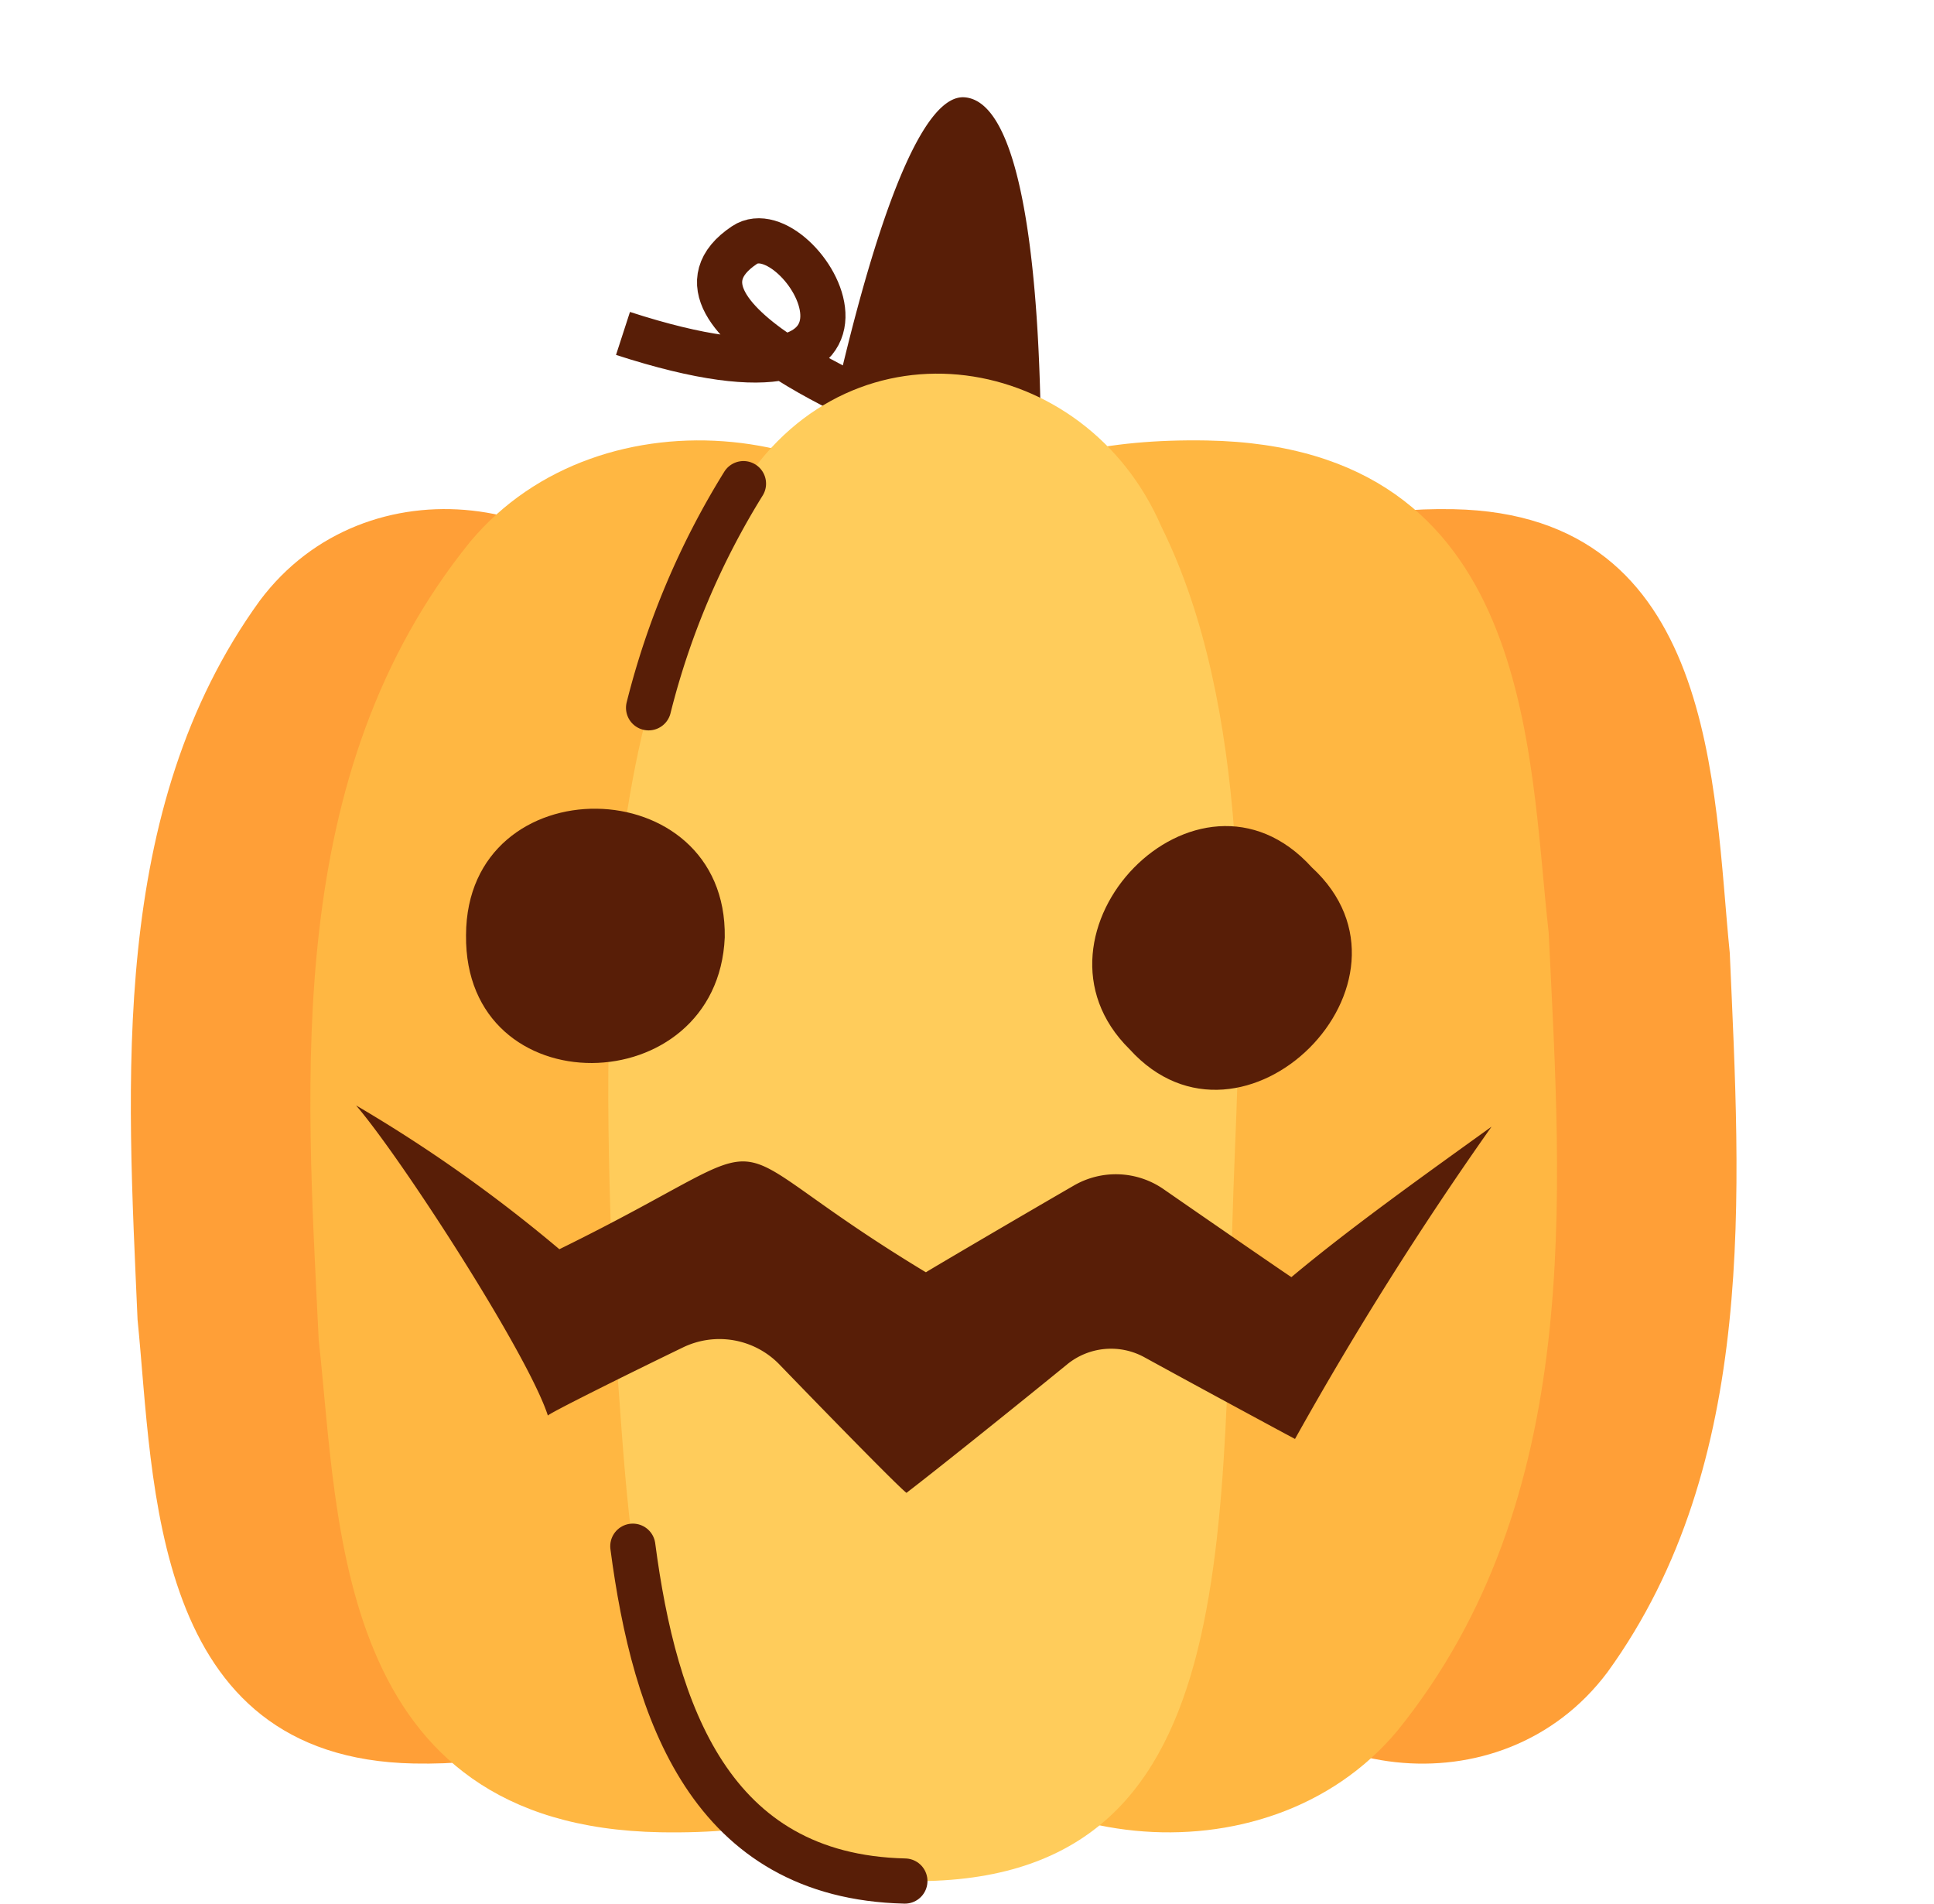
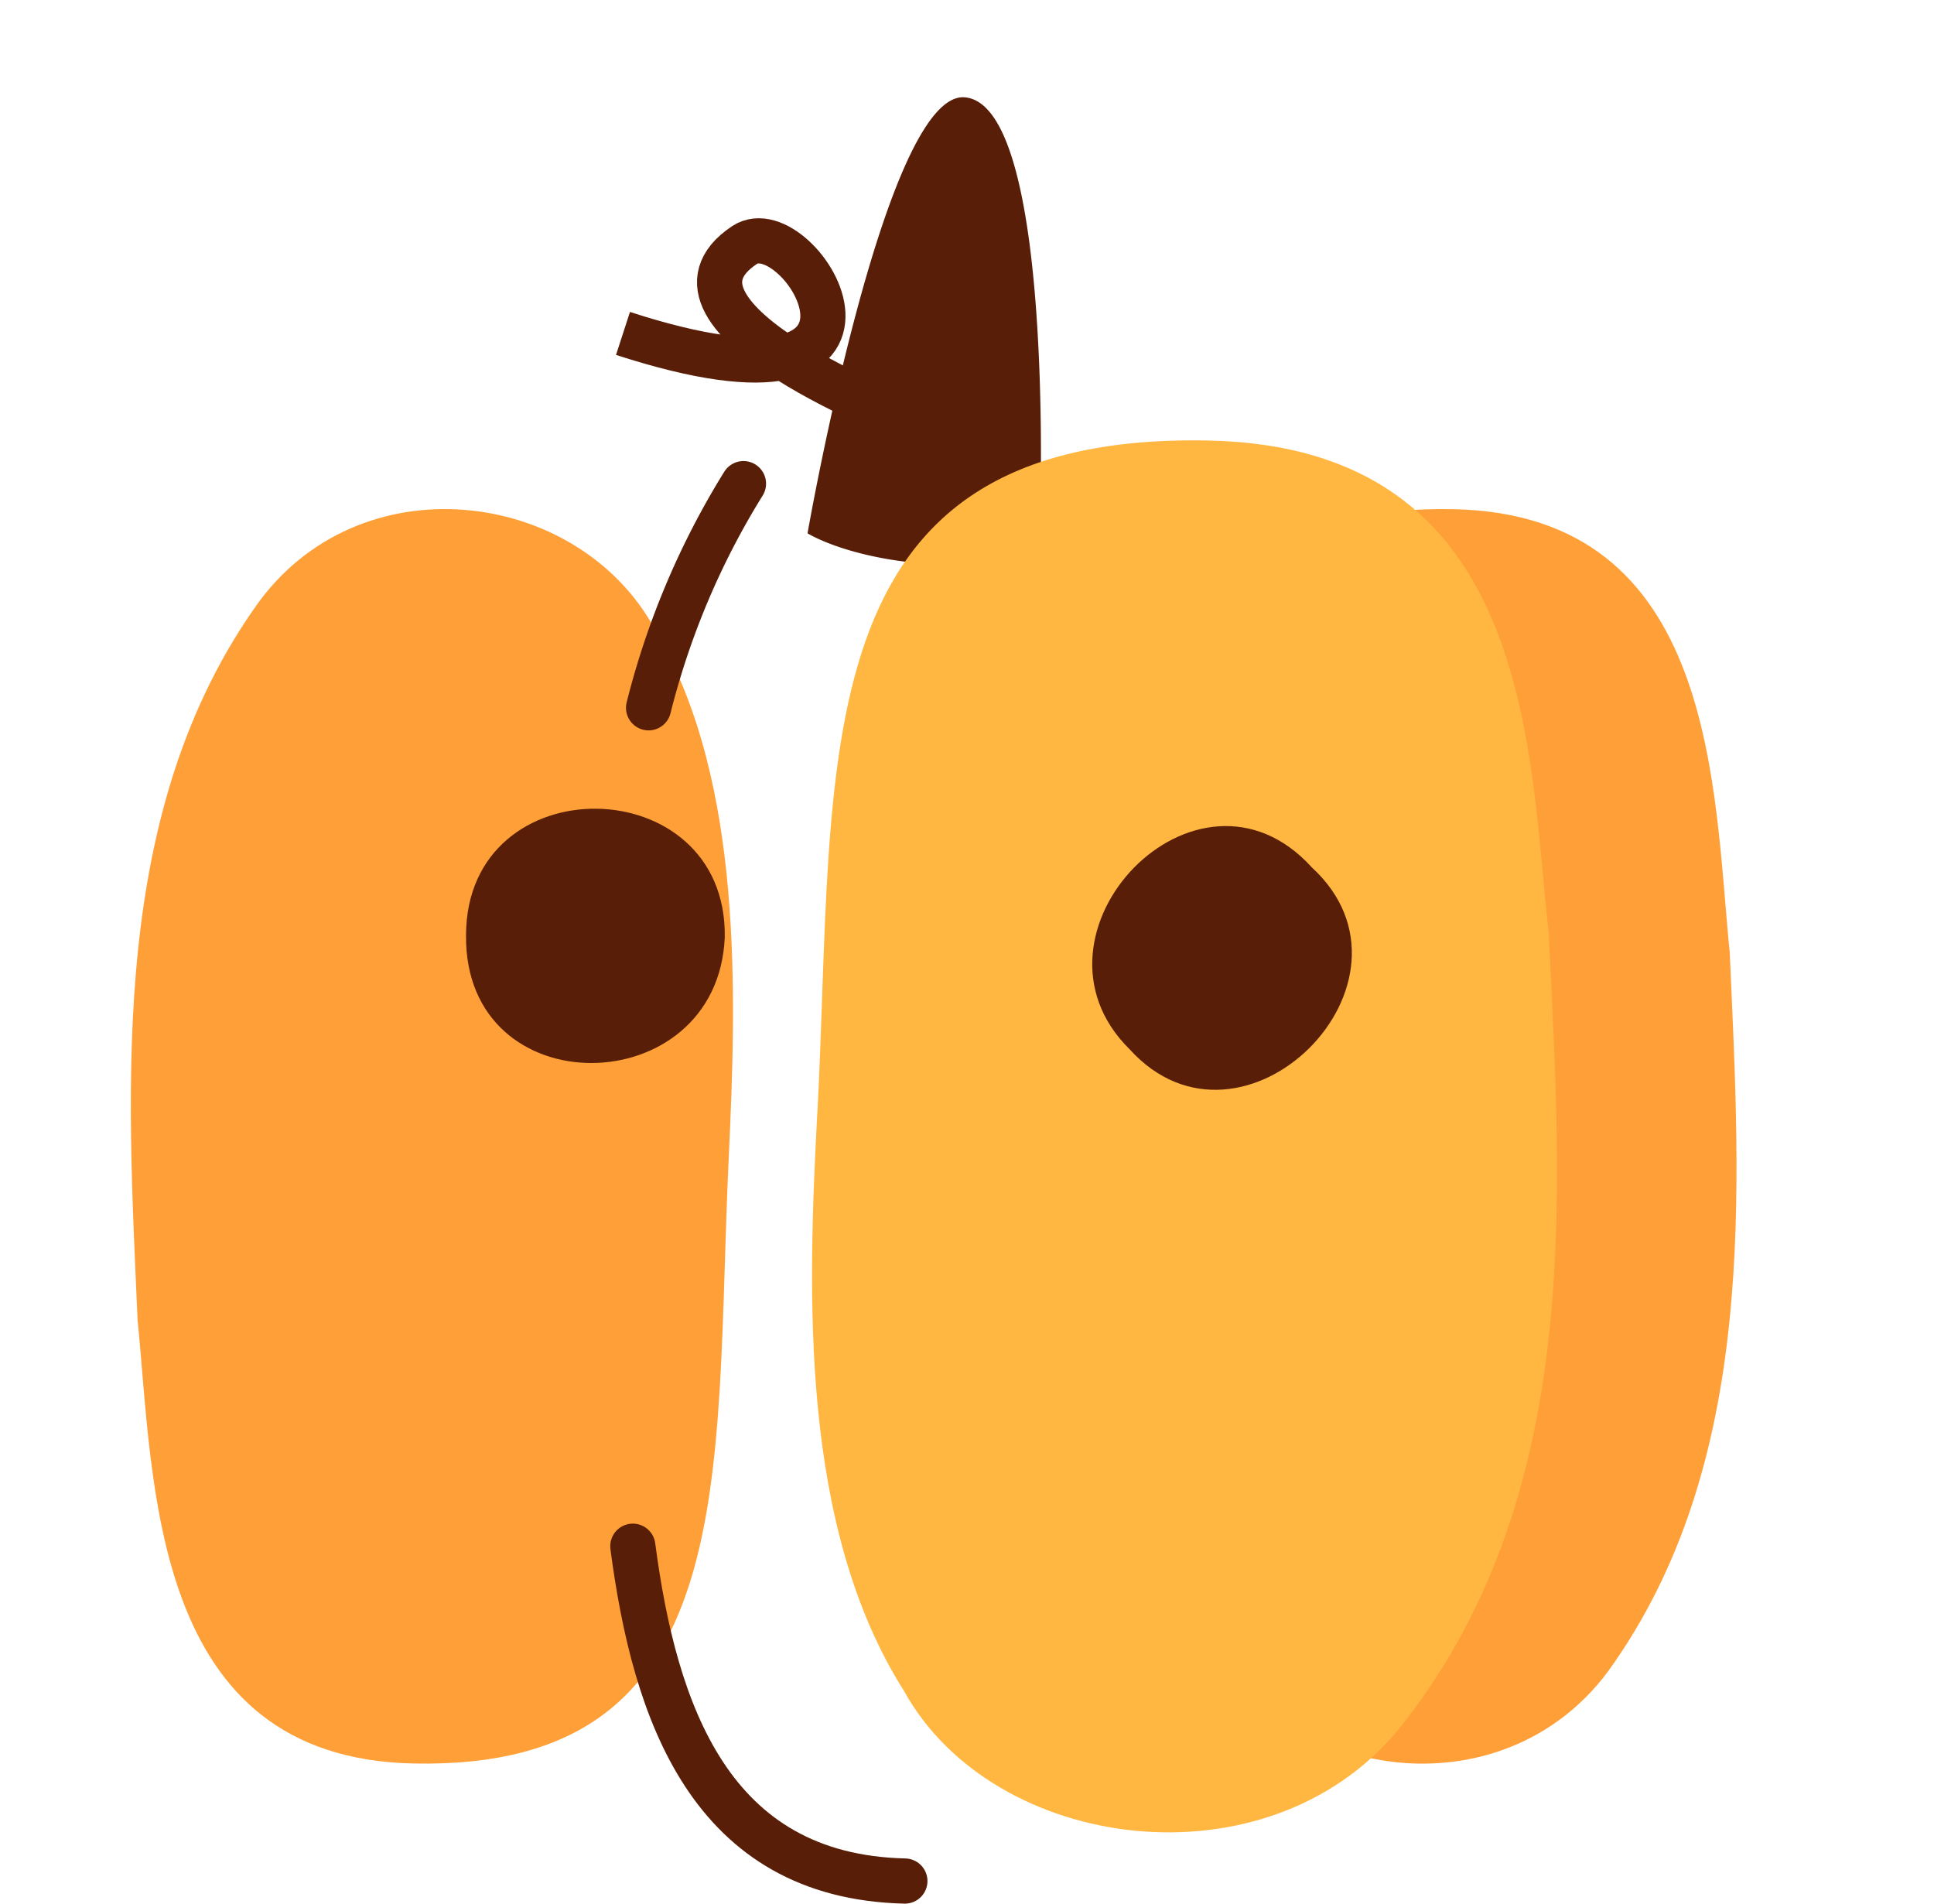
<svg xmlns="http://www.w3.org/2000/svg" width="85.621" height="84.292" viewBox="0 0 85.621 84.292">
  <g id="Grupo_14913" data-name="Grupo 14913" transform="translate(18063.965 -2616.184)">
    <path id="Trazado_14400" data-name="Trazado 14400" d="M368.052,410.655c-.665,14.129.728,27.138-13.94,26.846-11.694-.232-11.5-12.391-12.233-19.648-.452-10.467-1.293-22.576,5.413-31.831,4.711-6.293,14.457-4.861,17.654,1.585,3.743,6.581,3.445,15.855,3.106,23.048" transform="translate(-18399.754 2256.749)" fill="#ff9f37" />
    <path id="Trazado_14401" data-name="Trazado 14401" d="M392.512,375.934c-4.728,0-6.958-1.416-6.958-1.416s3.422-19.59,6.958-19.3c4.008.332,3.333,18.782,3.333,18.782a4.19,4.19,0,0,1-3.333,1.93" transform="translate(-18413.768 2265.274)" fill="#581e07" />
    <path id="Trazado_14402" data-name="Trazado 14402" d="M386.393,372.552s-12.215-4.644-7.455-7.822c2.493-1.664,8.555,8.433-5.377,3.911" transform="translate(-18409.945 2262.303)" fill="none" stroke="#581e07" stroke-linejoin="round" stroke-width="2" />
    <path id="Trazado_14403" data-name="Trazado 14403" d="M406.979,408.822c.665-14.129-.728-27.138,13.94-26.846,11.693.232,11.5,12.391,12.233,19.649.452,10.466,1.293,22.576-5.413,31.831-4.711,6.293-14.457,4.861-17.654-1.585-3.743-6.581-3.445-15.855-3.106-23.048" transform="translate(-18420.537 2256.749)" fill="#ff9f37" />
-     <path id="Trazado_14404" data-name="Trazado 14404" d="M385.992,409.332c-.822,15.678.9,30.112-17.244,29.789-14.465-.258-14.232-13.749-15.133-21.8-.56-11.615-1.6-25.052,6.7-35.32,5.827-6.982,17.883-5.394,21.838,1.759,4.631,7.3,4.262,17.593,3.843,25.574" transform="translate(-18403.471 2258.173)" fill="#ffb742" />
    <path id="Trazado_14405" data-name="Trazado 14405" d="M386.084,407.3c.822-15.678-.9-30.112,17.244-29.789,14.465.258,14.232,13.748,15.133,21.8.56,11.615,1.6,25.051-6.7,35.32-5.827,6.982-17.883,5.394-21.838-1.759-4.63-7.3-4.262-17.593-3.843-25.574" transform="translate(-18413.863 2258.172)" fill="#ffb742" />
-     <path id="Trazado_14406" data-name="Trazado 14406" d="M400.345,407.641c-.7,16.978.762,32.609-14.608,32.259-12.254-.279-12.057-14.889-12.82-23.61-.474-12.578-1.354-27.128,5.673-38.249,4.937-7.562,15.149-5.842,18.5,1.9,3.923,7.908,3.61,19.052,3.255,27.694" transform="translate(-18409.641 2259.552)" fill="#ffcc5b" />
    <path id="Trazado_14407" data-name="Trazado 14407" d="M375.228,390.24a34.877,34.877,0,0,1,4.2-9.922" transform="translate(-18410.479 2257.276)" fill="none" stroke="#581e07" stroke-linecap="round" stroke-linejoin="round" stroke-width="2" />
    <path id="Trazado_14408" data-name="Trazado 14408" d="M386.245,464.178c-8.619-.2-11.078-7.482-12.044-14.822" transform="translate(-18410.15 2235.275)" fill="none" stroke="#581e07" stroke-linecap="round" stroke-linejoin="round" stroke-width="2" />
    <path id="Trazado_14409" data-name="Trazado 14409" d="M374.818,407.136c-.315,7.328-11.54,7.532-11.454-.1.02-7.569,11.576-7.39,11.454.1" transform="translate(-18406.697 2250.545)" fill="#581e07" />
    <path id="Trazado_14410" data-name="Trazado 14410" d="M405.707,412.445c-5.176-5.1,3-13.641,8.068-8.05,5.485,5.038-3.061,13.58-8.068,8.05" transform="translate(-18419.664 2250.186)" fill="#581e07" />
-     <path id="Trazado_14411" data-name="Trazado 14411" d="M381.451,428.1c.028-.03,4-2.365,6.543-3.836a3.708,3.708,0,0,1,3.971.16c2.227,1.544,5.619,3.88,5.661,3.894,2.644-2.216,6.068-4.648,8.859-6.659a154.5,154.5,0,0,0-8.7,13.823c-.011,0-4.182-2.252-6.667-3.616a3.071,3.071,0,0,0-3.422.315c-2.414,1.97-6.045,4.876-7.117,5.69h.022c-.061.051-3.446-3.413-5.635-5.679a3.7,3.7,0,0,0-4.283-.759c-2.5,1.209-5.992,2.946-5.974,3.016-.88-2.725-6.483-11.394-8.492-13.732a64.835,64.835,0,0,1,9,6.366c11-5.4,5.808-5.274,16.215,1.014" transform="translate(-18404.418 2244.401)" fill="#581e07" />
-     <rect id="Rectángulo_7301" data-name="Rectángulo 7301" width="85.621" height="70.678" transform="translate(-18063.965 2616.184)" fill="none" />
  </g>
</svg>